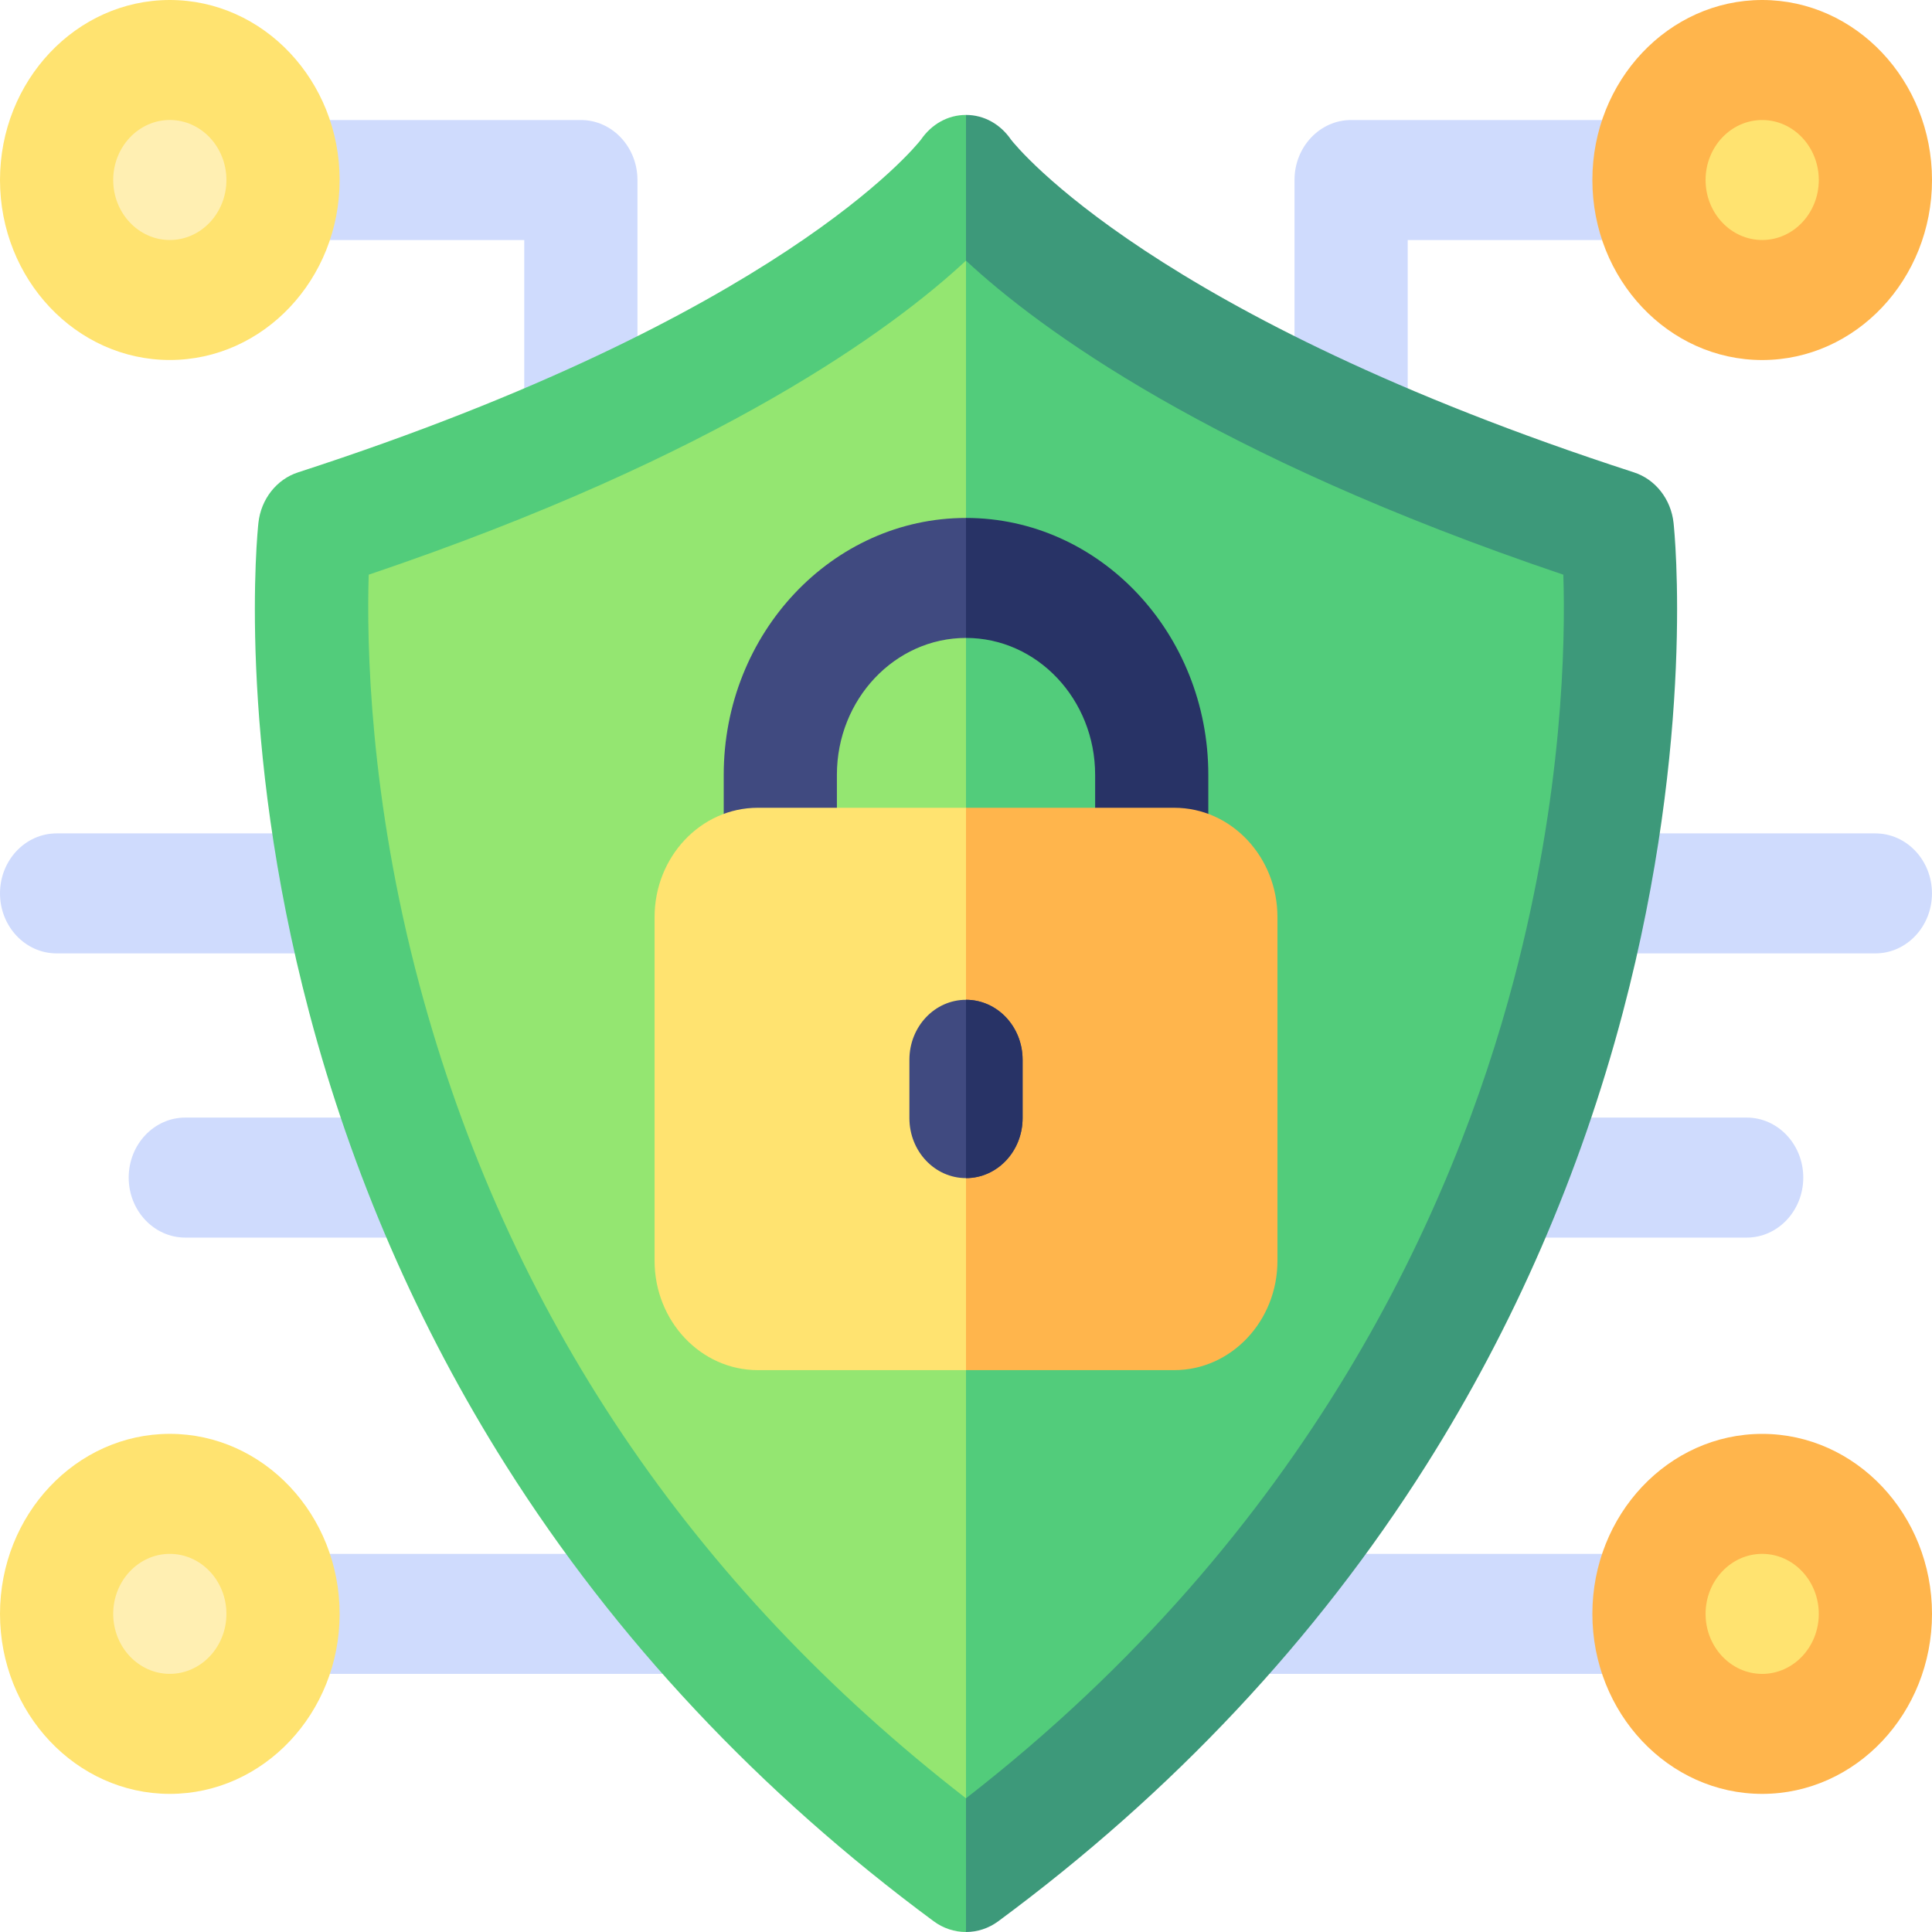
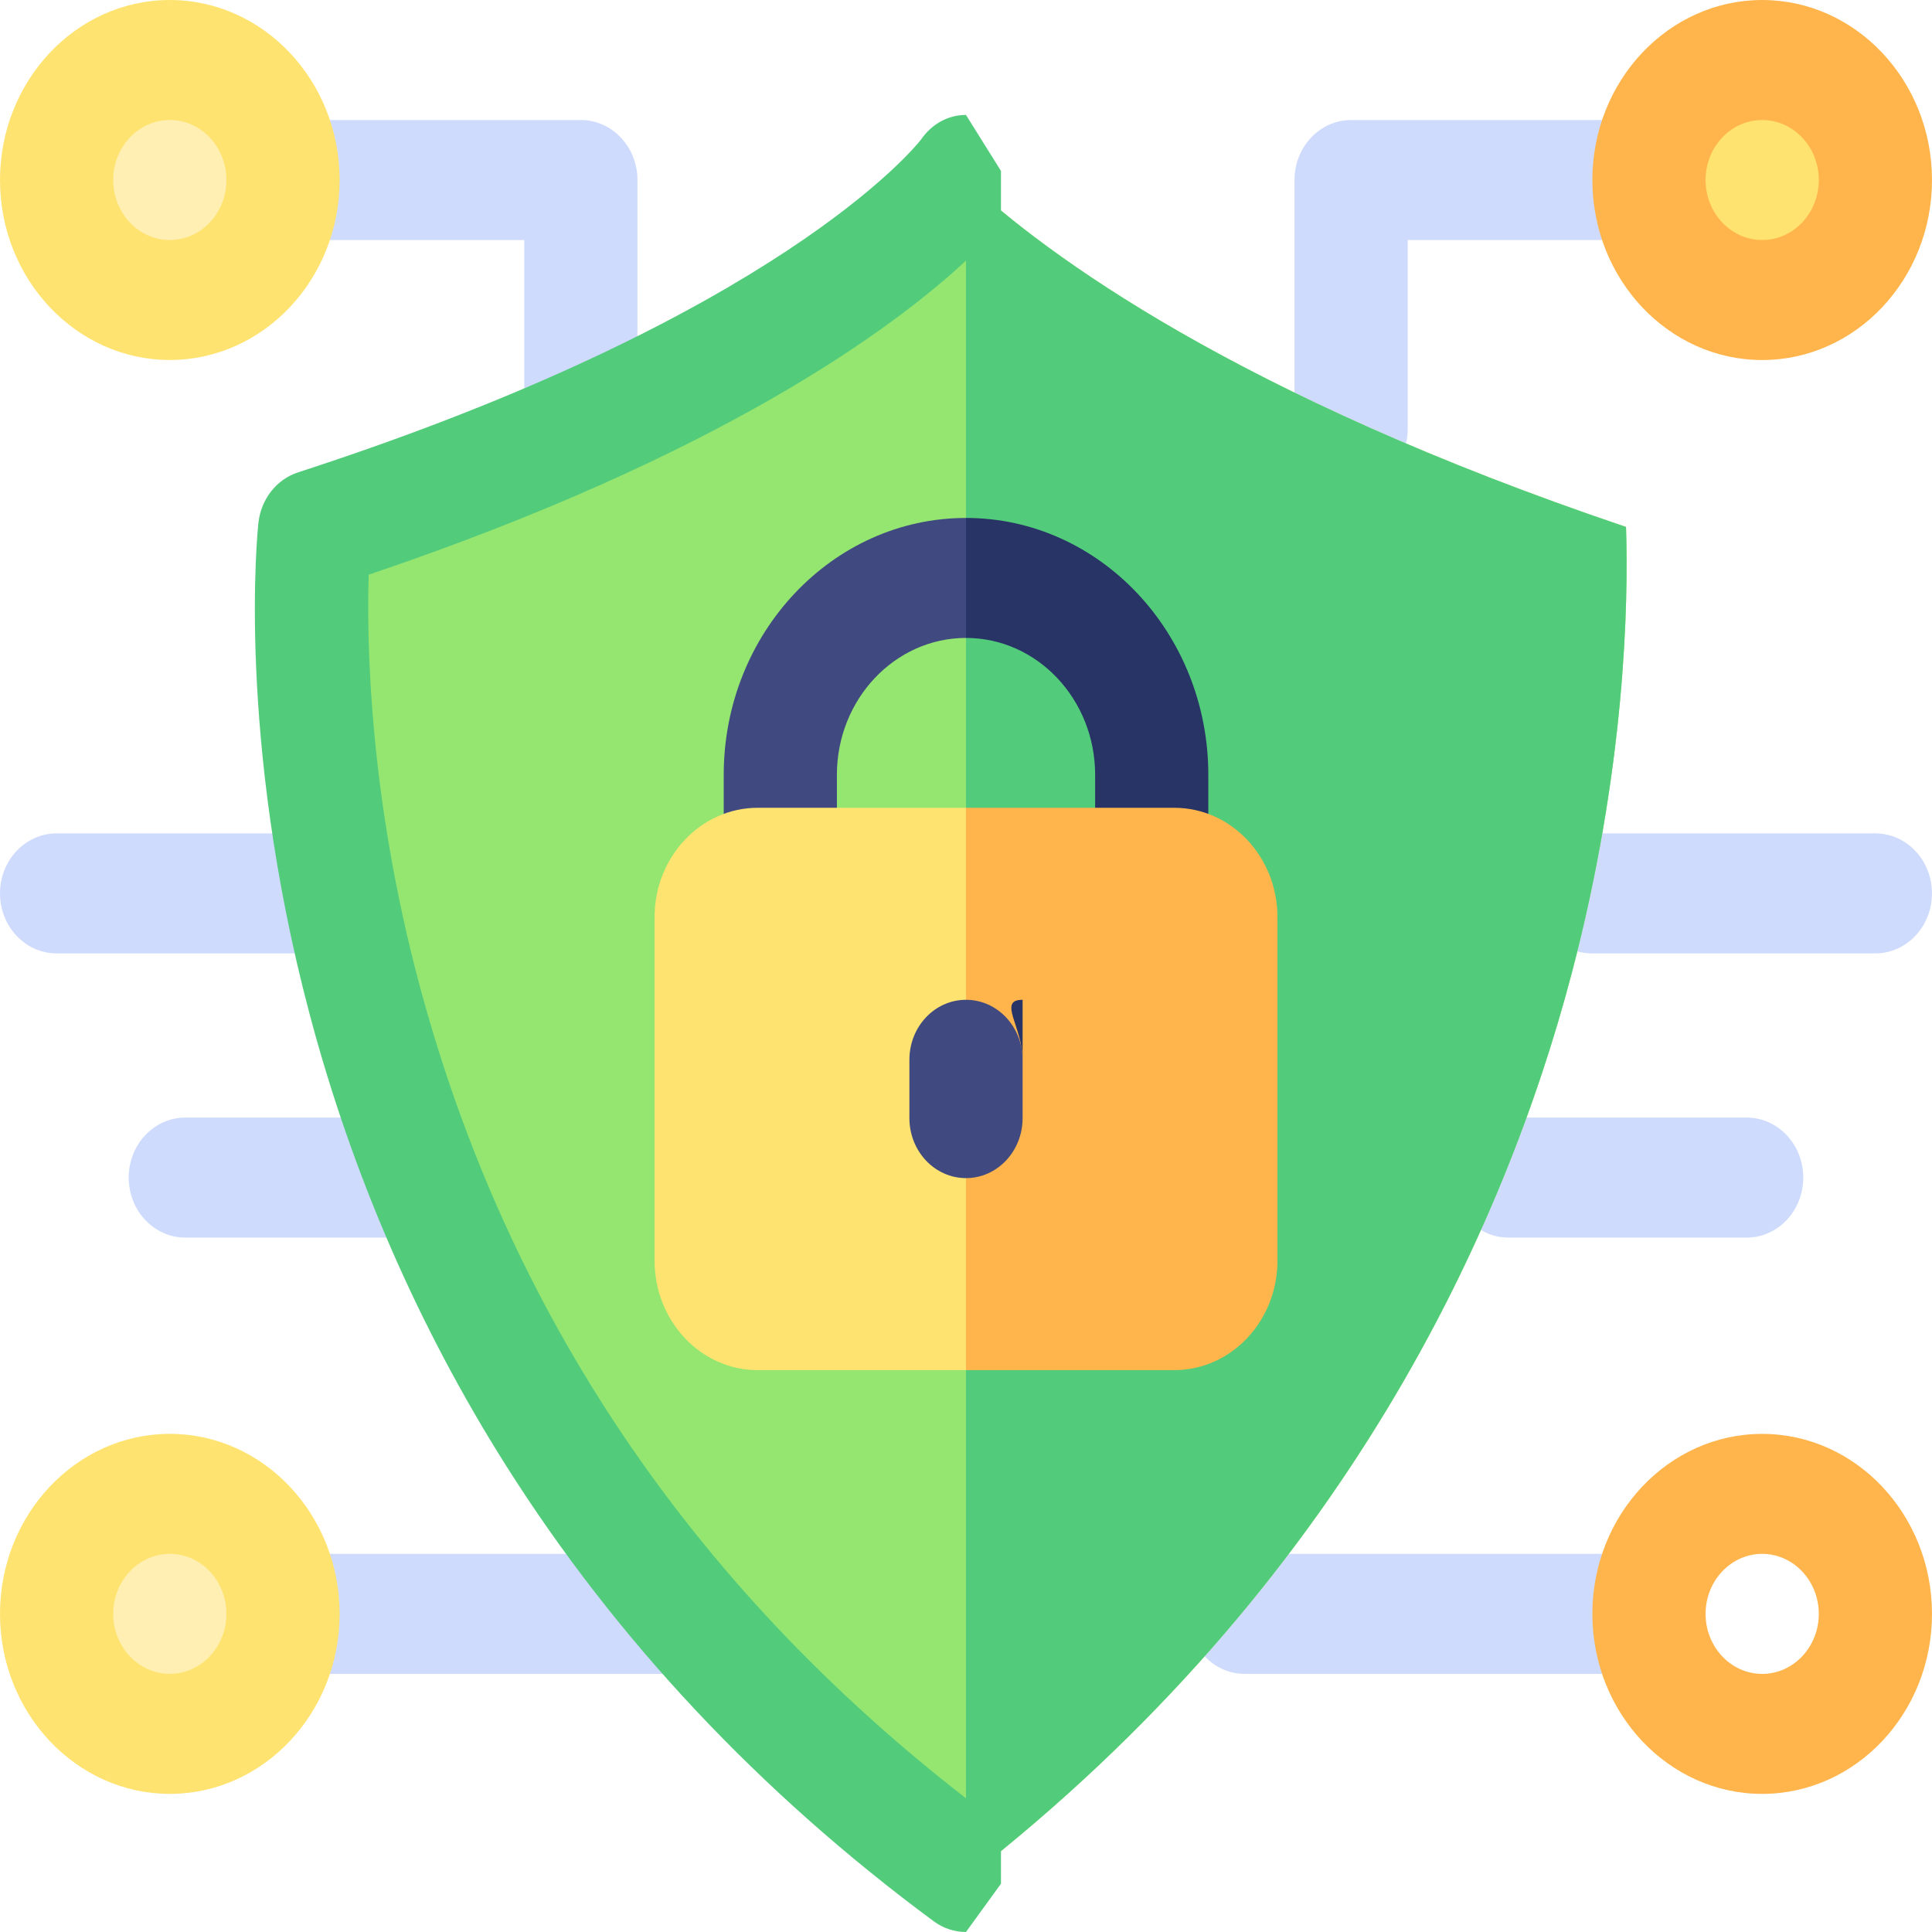
<svg xmlns="http://www.w3.org/2000/svg" width="57" height="57" viewBox="0 0 57 57" fill="none">
  <path d="M36.723 49.385H48.65C49.572 49.385 50.319 48.592 50.319 47.615C50.319 46.637 49.572 45.844 48.65 45.844H36.723C35.8 45.844 35.053 46.637 35.053 47.615C35.053 48.592 35.8 49.385 36.723 49.385ZM39.862 14.419C40.784 14.419 41.532 13.627 41.532 12.649V7.082H48.65C49.572 7.082 50.319 6.289 50.319 5.311C50.319 4.334 49.572 3.541 48.65 3.541H39.862C38.94 3.541 38.192 4.334 38.192 5.311V12.649C38.192 13.627 38.94 14.419 39.862 14.419ZM46.964 28.128H55.329C56.251 28.128 56.999 27.335 56.999 26.358C56.999 25.38 56.251 24.588 55.329 24.588H46.964C46.042 24.588 45.294 25.38 45.294 26.358C45.294 27.335 46.042 28.128 46.964 28.128ZM44.506 36.513H51.532C52.454 36.513 53.202 35.72 53.202 34.742C53.202 33.765 52.454 32.972 51.532 32.972H44.506C43.584 32.972 42.836 33.765 42.836 34.742C42.836 35.72 43.584 36.513 44.506 36.513Z" fill="#CFDBFD" />
  <path d="M51.988 8.528C53.664 8.528 55.023 7.088 55.023 5.311C55.023 3.534 53.664 2.094 51.988 2.094C50.312 2.094 48.953 3.534 48.953 5.311C48.953 7.088 50.312 8.528 51.988 8.528Z" fill="#FFE370" />
-   <path d="M51.988 50.832C53.664 50.832 55.023 49.391 55.023 47.614C55.023 45.837 53.664 44.397 51.988 44.397C50.312 44.397 48.953 45.837 48.953 47.614C48.953 49.391 50.312 50.832 51.988 50.832Z" fill="#FFE370" />
  <path d="M46.98 5.311C46.98 2.383 49.228 0 51.99 0C54.753 0 57 2.383 57 5.311C57 8.24 54.753 10.622 51.99 10.622C49.228 10.622 46.98 8.24 46.98 5.311ZM50.32 5.311C50.32 6.287 51.069 7.081 51.99 7.081C52.911 7.081 53.66 6.287 53.66 5.311C53.66 4.335 52.911 3.541 51.99 3.541C51.069 3.541 50.32 4.335 50.32 5.311ZM46.98 47.615C46.98 44.686 49.228 42.304 51.99 42.304C54.753 42.304 57 44.686 57 47.615C57 50.543 54.753 52.925 51.99 52.925C49.228 52.925 46.98 50.543 46.98 47.615ZM50.32 47.615C50.32 48.591 51.069 49.385 51.99 49.385C52.911 49.385 53.66 48.591 53.66 47.615C53.66 46.639 52.911 45.844 51.99 45.844C51.069 45.844 50.32 46.638 50.32 47.615Z" fill="#FFB54C" />
  <path d="M20.276 49.385H8.35C7.427 49.385 6.68 48.592 6.68 47.615C6.68 46.637 7.427 45.844 8.35 45.844H20.276C21.199 45.844 21.946 46.637 21.946 47.615C21.946 48.592 21.199 49.385 20.276 49.385ZM17.137 14.419C16.215 14.419 15.467 13.627 15.467 12.649V7.082H8.35C7.427 7.082 6.68 6.289 6.68 5.311C6.68 4.334 7.427 3.541 8.35 3.541H17.137C18.059 3.541 18.807 4.334 18.807 5.311V12.649C18.807 13.627 18.059 14.419 17.137 14.419ZM10.035 28.128H1.67C0.748 28.128 0 27.335 0 26.358C0 25.38 0.748 24.588 1.67 24.588H10.035C10.957 24.588 11.705 25.38 11.705 26.358C11.705 27.335 10.957 28.128 10.035 28.128ZM12.493 36.513H5.467C4.545 36.513 3.797 35.72 3.797 34.742C3.797 33.765 4.545 32.972 5.467 32.972H12.493C13.415 32.972 14.163 33.765 14.163 34.742C14.163 35.72 13.415 36.513 12.493 36.513Z" fill="#CFDBFD" />
  <path d="M5.01 8.528C6.686 8.528 8.045 7.088 8.045 5.311C8.045 3.534 6.686 2.094 5.01 2.094C3.333 2.094 1.975 3.534 1.975 5.311C1.975 7.088 3.333 8.528 5.01 8.528Z" fill="#FFEFB2" />
  <path d="M5.01 50.832C6.686 50.832 8.045 49.391 8.045 47.614C8.045 45.837 6.686 44.397 5.01 44.397C3.333 44.397 1.975 45.837 1.975 47.614C1.975 49.391 3.333 50.832 5.01 50.832Z" fill="#FFEFB2" />
  <path d="M5.01 10.621C2.247 10.621 0 8.239 0 5.311C0 2.382 2.247 0 5.01 0C7.772 0 10.02 2.382 10.02 5.311C10.02 8.239 7.772 10.621 5.01 10.621ZM5.01 3.54C4.089 3.54 3.34 4.335 3.34 5.311C3.34 6.287 4.089 7.081 5.01 7.081C5.931 7.081 6.68 6.287 6.68 5.311C6.68 4.335 5.931 3.54 5.01 3.54ZM5.01 52.925C2.247 52.925 0 50.542 0 47.614C0 44.686 2.247 42.303 5.01 42.303C7.772 42.303 10.02 44.686 10.02 47.614C10.02 50.542 7.772 52.925 5.01 52.925ZM5.01 45.844C4.089 45.844 3.34 46.638 3.34 47.614C3.34 48.59 4.089 49.384 5.01 49.384C5.931 49.384 6.68 48.59 6.68 47.614C6.68 46.638 5.931 45.844 5.01 45.844Z" fill="#FFE370" />
  <path d="M46.358 28.764C44.399 36.179 39.71 46.727 28.502 55.434C19.526 48.474 13.538 39.565 10.689 28.93C9.05 22.811 8.963 17.779 9.032 15.547C20.529 11.663 26.131 7.514 28.502 5.311C30.872 7.514 36.474 11.664 47.974 15.547C48.045 17.751 47.964 22.687 46.358 28.764Z" fill="#94E671" />
  <path d="M46.357 28.764C44.398 36.179 39.708 46.727 28.5 55.434V5.311C30.87 7.514 36.472 11.664 47.972 15.547C48.044 17.751 47.962 22.687 46.357 28.764Z" fill="#52CC7B" />
  <path d="M29.532 54.376L28.499 53.055C20.377 46.756 14.956 38.692 12.378 29.067C10.895 23.528 10.816 18.975 10.878 16.955C21.284 13.439 26.354 9.685 28.499 7.69L29.532 6.602V5.043L28.499 3.391C27.965 3.391 27.485 3.663 27.171 4.12C26.996 4.345 22.961 9.341 8.794 13.936C8.16 14.141 7.7 14.727 7.624 15.426C7.596 15.68 6.974 21.741 9.122 29.872C10.377 34.625 12.337 39.136 14.928 43.237C18.165 48.361 22.409 52.885 27.544 56.681C27.831 56.894 28.165 57 28.499 57L29.532 55.576V54.376Z" fill="#52CC7B" />
  <path d="M29.465 16.733L28.501 15.281C24.559 15.281 21.352 18.681 21.352 22.86V25.601C21.352 26.578 22.1 27.372 23.021 27.372C23.944 27.372 24.691 26.578 24.691 25.601V22.86C24.691 20.633 26.4 18.821 28.501 18.821L29.465 17.69V16.733Z" fill="#404A80" />
-   <path d="M47.878 29.872C46.623 34.625 44.663 39.136 42.071 43.237C38.834 48.361 34.591 52.885 29.455 56.681C29.168 56.894 28.834 57 28.5 57V53.055C38.644 45.174 42.888 35.629 44.661 28.917C46.114 23.416 46.188 18.949 46.123 16.955C35.715 13.44 30.645 9.685 28.5 7.69V3.391C29.034 3.391 29.514 3.663 29.828 4.12C30.003 4.345 34.038 9.341 48.205 13.936C48.84 14.141 49.299 14.727 49.375 15.426C49.403 15.68 50.025 21.741 47.878 29.872Z" fill="#3D997A" />
  <path d="M35.649 22.86V25.601C35.649 26.578 34.901 27.372 33.98 27.372C33.057 27.372 32.31 26.578 32.31 25.601V22.86C32.31 20.633 30.601 18.821 28.5 18.821V15.281C32.442 15.281 35.649 18.681 35.649 22.86Z" fill="#283366" />
  <path d="M29.996 27.372L28.501 23.832H22.356C20.677 23.832 19.312 25.279 19.312 27.059V37.196C19.312 38.976 20.677 40.423 22.356 40.423H28.501L29.996 36.198V27.372Z" fill="#FFE370" />
  <path d="M37.689 27.059V37.196C37.689 38.976 36.324 40.423 34.645 40.423H28.5V23.832H34.645C36.324 23.832 37.689 25.279 37.689 27.059Z" fill="#FFB54C" />
  <path d="M30.17 31.267V32.987C30.17 33.966 29.422 34.758 28.5 34.758C27.578 34.758 26.83 33.966 26.83 32.987V31.267C26.83 30.288 27.578 29.497 28.5 29.497C29.422 29.497 30.17 30.288 30.17 31.267Z" fill="#404A80" />
-   <path d="M30.17 31.267V32.987C30.17 33.966 29.422 34.758 28.5 34.758V29.497C29.422 29.497 30.17 30.288 30.17 31.267Z" fill="#283366" />
+   <path d="M30.17 31.267V32.987V29.497C29.422 29.497 30.17 30.288 30.17 31.267Z" fill="#283366" />
</svg>